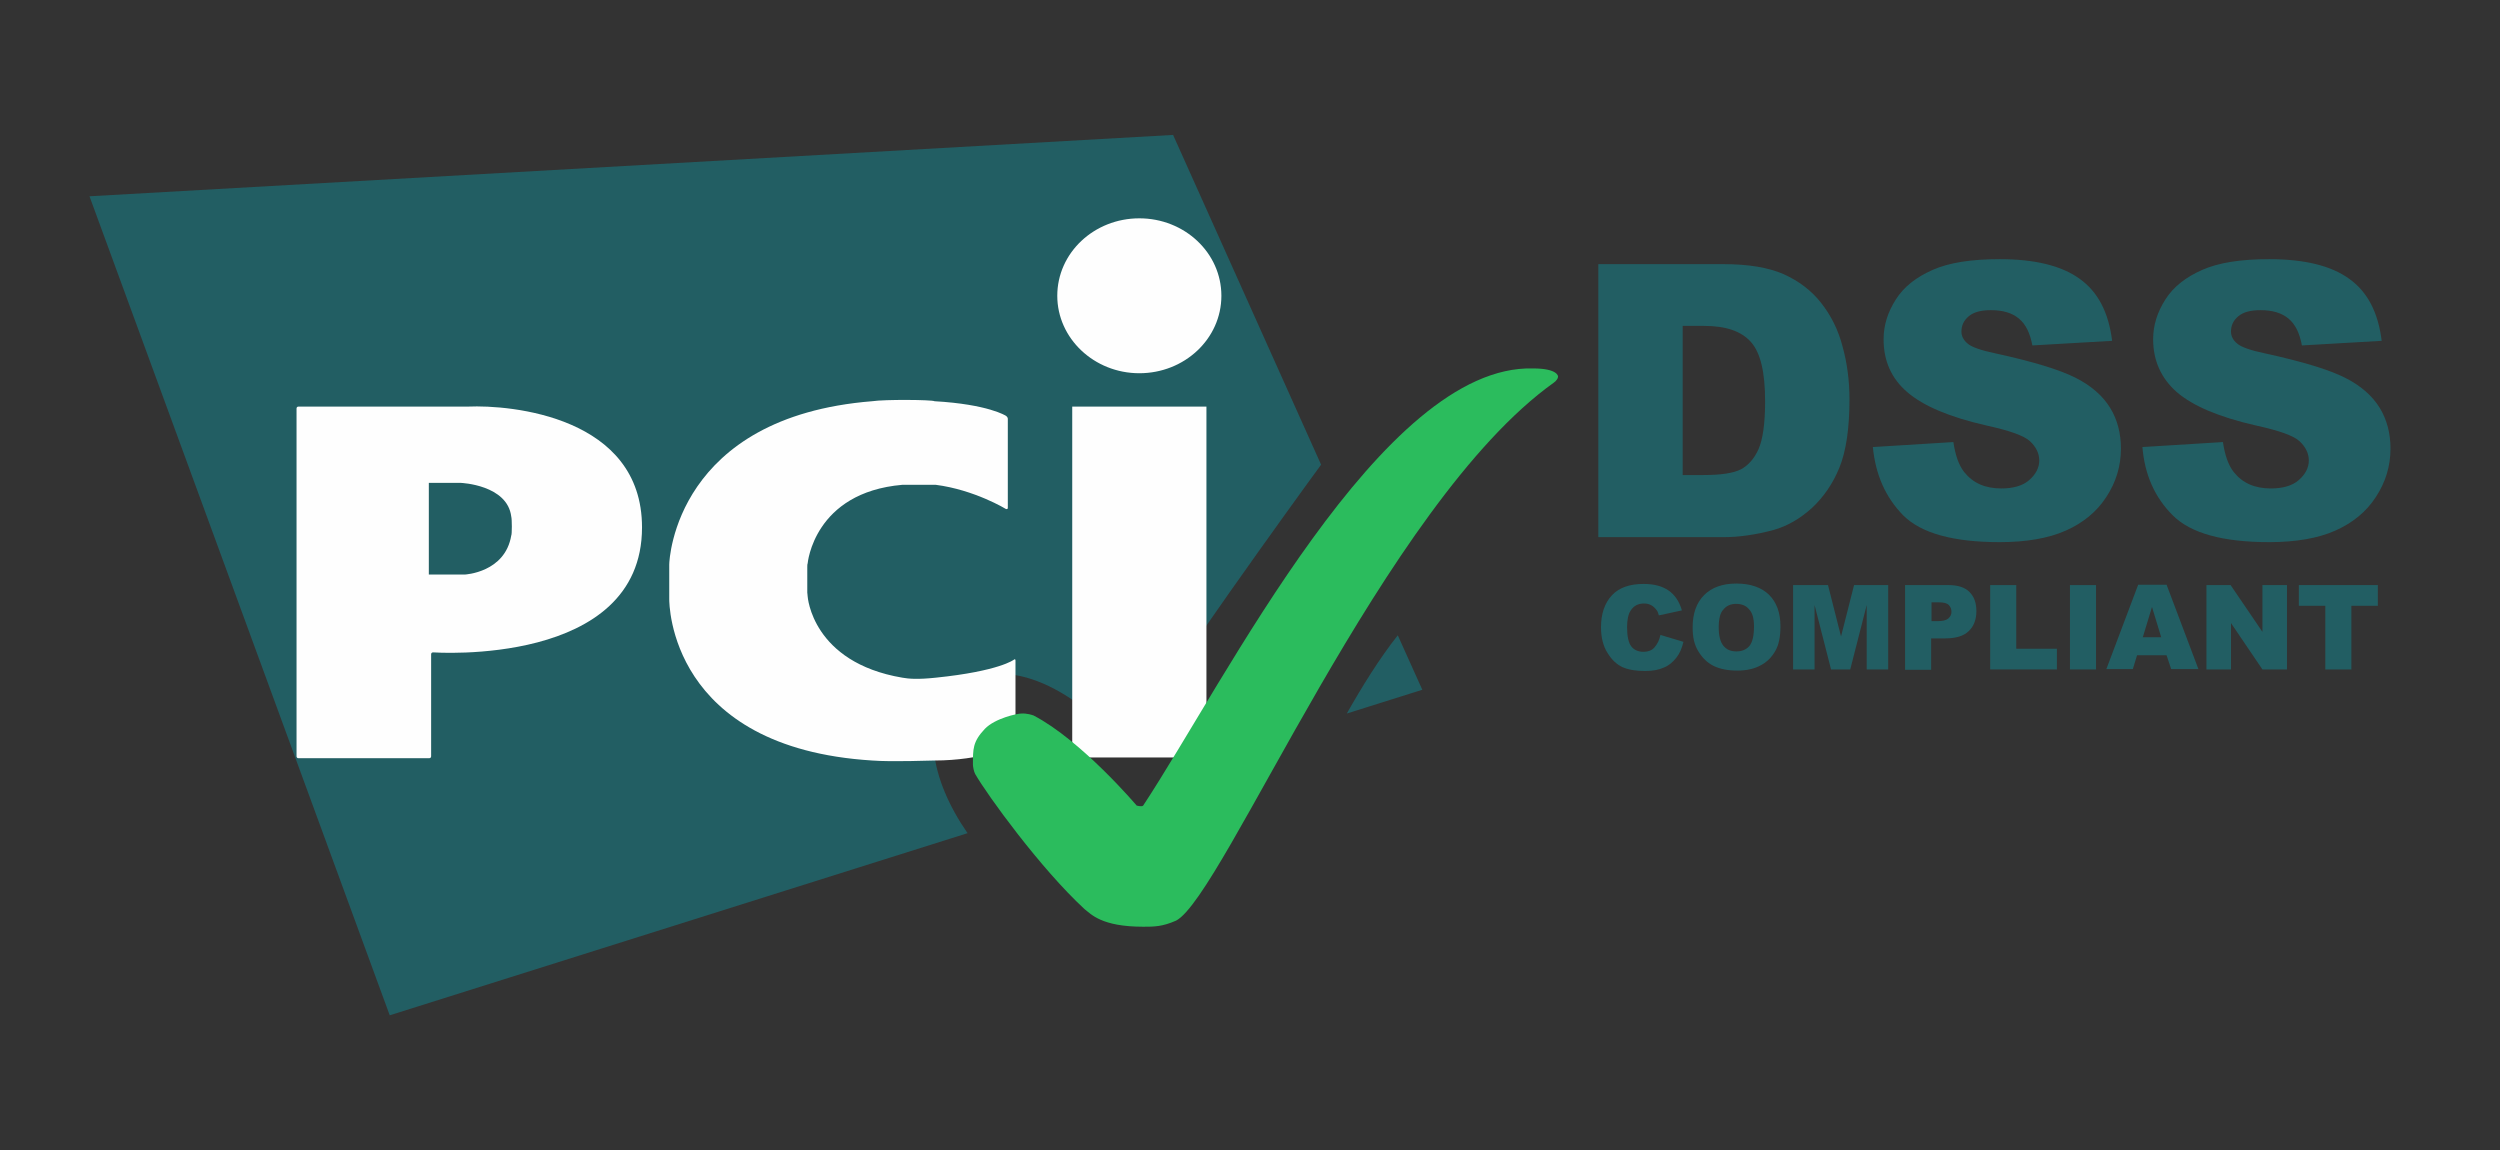
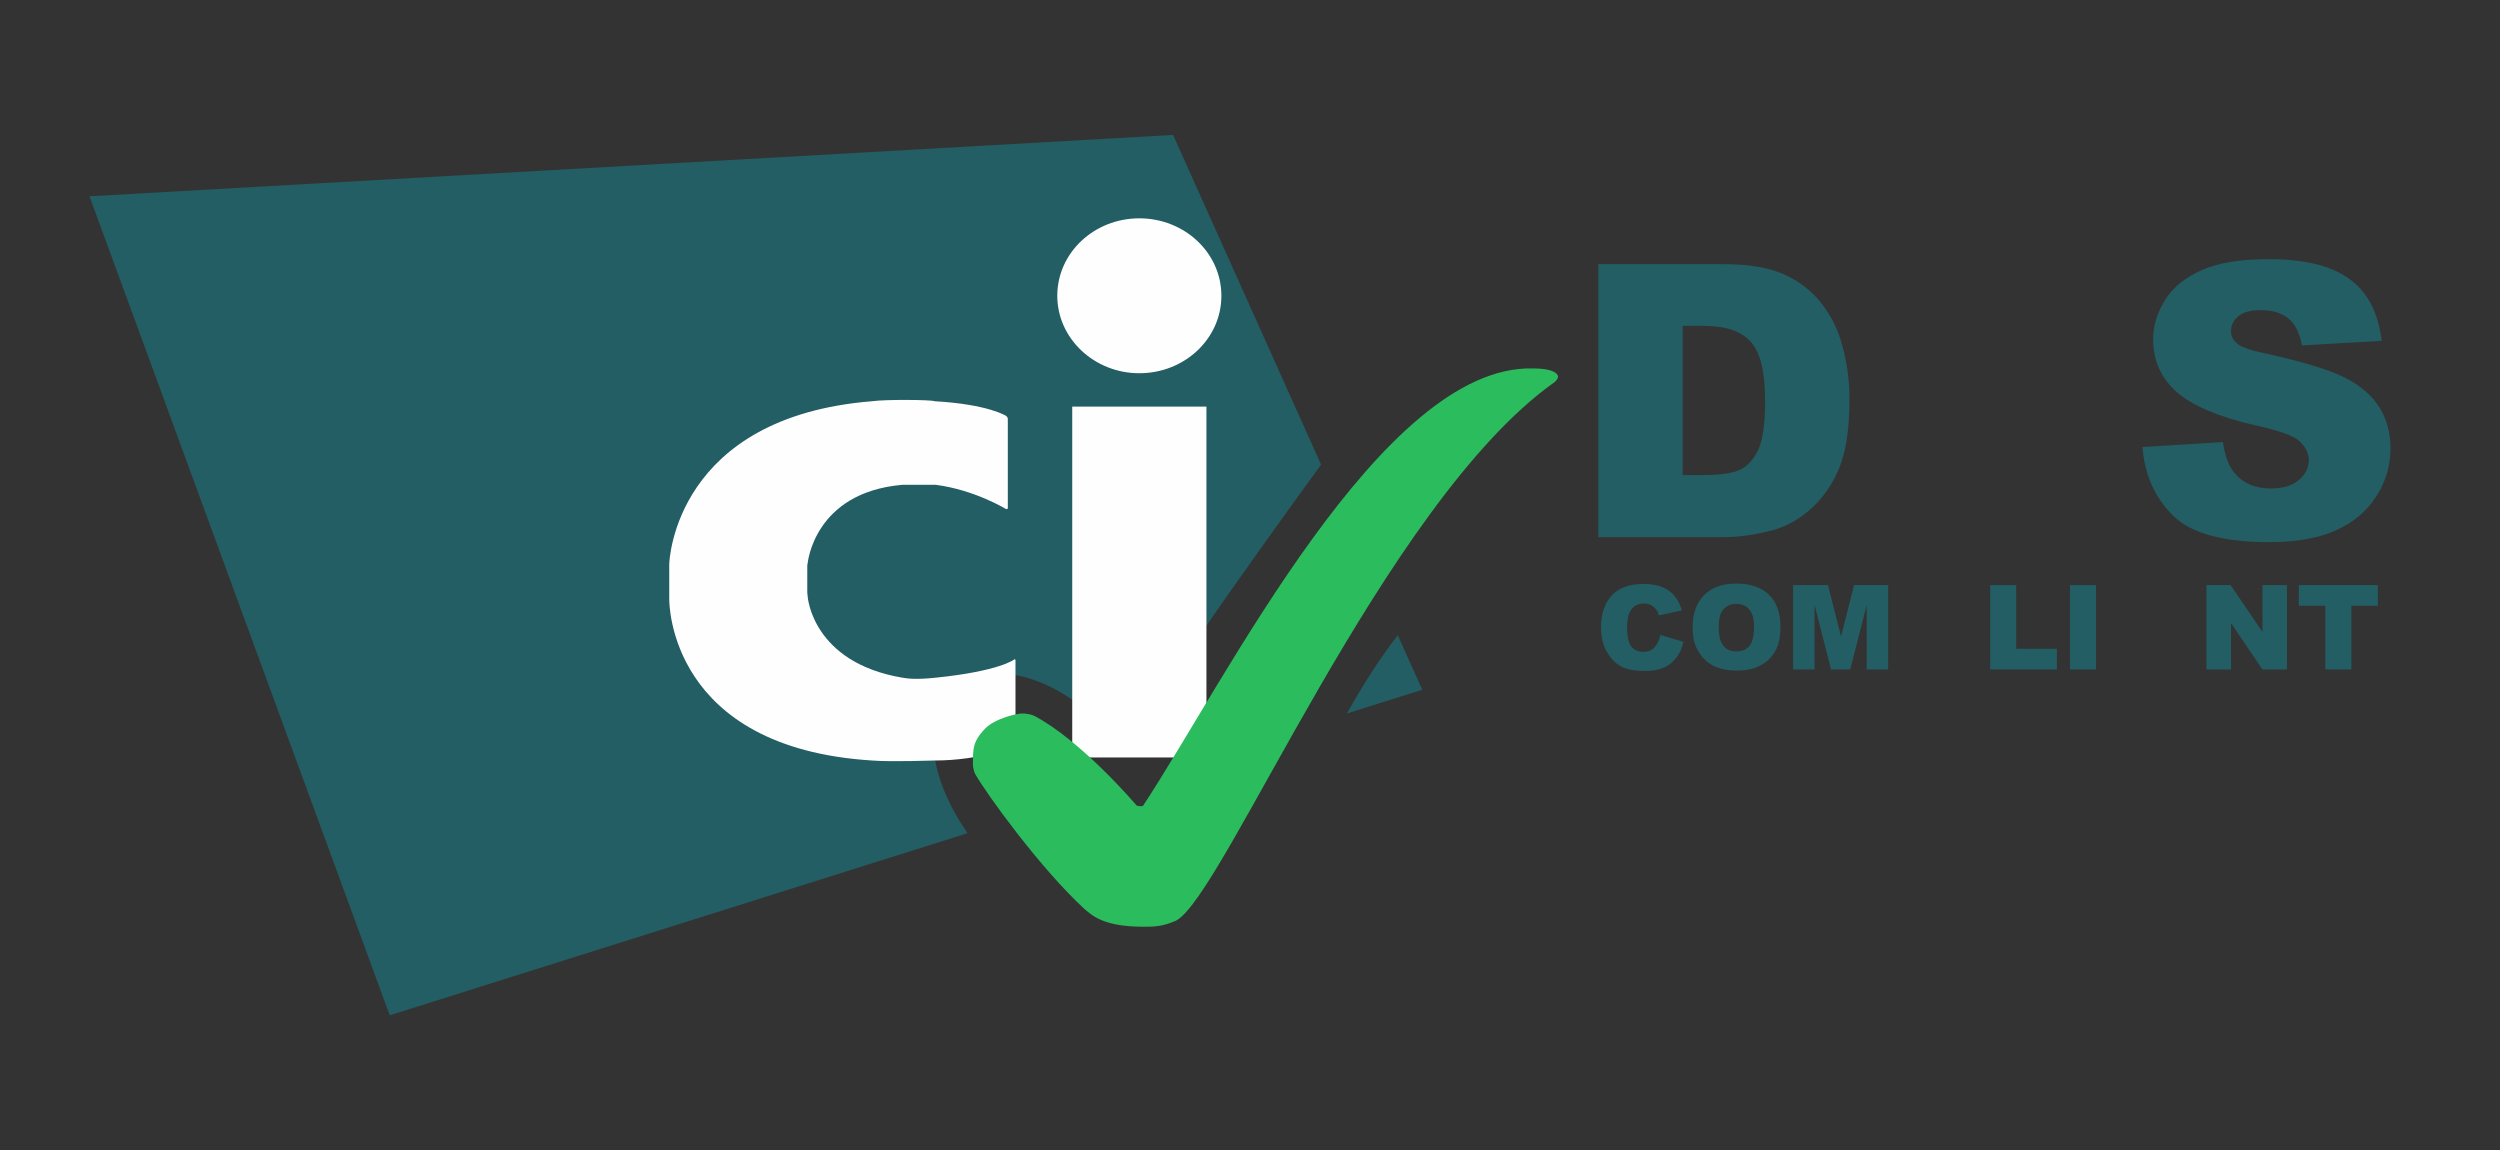
<svg xmlns="http://www.w3.org/2000/svg" xmlns:ns1="http://sodipodi.sourceforge.net/DTD/sodipodi-0.dtd" xmlns:ns2="http://www.inkscape.org/namespaces/inkscape" version="1.1" id="layer" x="0px" y="0px" viewBox="0 0 652 300" style="enable-background:new 0 0 652 300;" xml:space="preserve" ns1:docname="pcidss.svg" ns2:version="1.2.2 (732a01da63, 2022-12-09)">
  <rect x="0" y="0" width="652" height="300" fill="#333333" stroke="none" />
  <defs id="defs47" />
  <ns1:namedview id="namedview45" pagecolor="#ffffff" bordercolor="#000000" borderopacity="0.25" ns2:showpageshadow="2" ns2:pageopacity="0.0" ns2:pagecheckerboard="0" ns2:deskcolor="#d1d1d1" showgrid="false" ns2:zoom="0.78666667" ns2:cx="325.42373" ns2:cy="150" ns2:window-width="2560" ns2:window-height="1494" ns2:window-x="-11" ns2:window-y="-11" ns2:window-maximized="1" ns2:current-layer="layer" />
  <style type="text/css" id="style2">
	.st0{enable-background:new    ;}
	.st1{fill:#225E63;}
	.st2{fill:#FEFEFE;}
	.st3{fill:#2BBC5D;}
</style>
  <g id="Page-1" transform="translate(2.542,-171.61)">
    <g transform="translate(0,-8)" id="g41">
      <g class="st0" id="g22">
        <path class="st1" d="m 430.5,345.2 6,1.8 c -0.4,1.7 -1,3.1 -1.9,4.2 -0.9,1.1 -1.9,2 -3.2,2.5 -1.3,0.6 -2.9,0.9 -4.9,0.9 -2.4,0 -4.3,-0.3 -5.9,-1 -1.5,-0.7 -2.8,-1.9 -3.9,-3.7 -1.1,-1.7 -1.7,-4 -1.7,-6.7 0,-3.6 1,-6.4 2.9,-8.4 1.9,-2 4.7,-2.9 8.2,-2.9 2.8,0 4.9,0.6 6.5,1.7 1.6,1.1 2.8,2.8 3.5,5.2 l -6,1.3 c -0.2,-0.7 -0.4,-1.2 -0.7,-1.5 -0.4,-0.5 -0.8,-0.9 -1.4,-1.2 -0.6,-0.3 -1.2,-0.4 -1.8,-0.4 -1.5,0 -2.7,0.6 -3.5,1.9 -0.6,0.9 -0.9,2.4 -0.9,4.3 0,2.4 0.4,4.1 1.1,5 0.7,0.9 1.8,1.4 3.1,1.4 1.3,0 2.3,-0.4 2.9,-1.1 0.8,-0.9 1.3,-1.9 1.6,-3.3 z" id="path4" />
        <path class="st1" d="m 438.9,343.2 c 0,-3.6 1,-6.4 3,-8.4 2,-2 4.8,-3 8.4,-3 3.7,0 6.5,1 8.5,2.9 2,2 3,4.7 3,8.3 0,2.6 -0.4,4.7 -1.3,6.3 -0.9,1.6 -2.1,2.9 -3.8,3.8 -1.6,0.9 -3.7,1.4 -6.1,1.4 -2.5,0 -4.5,-0.4 -6.2,-1.2 -1.6,-0.8 -2.9,-2 -4,-3.8 -1.1,-1.8 -1.5,-3.7 -1.5,-6.3 z m 6.8,0 c 0,2.2 0.4,3.8 1.2,4.8 0.8,1 1.9,1.5 3.4,1.5 1.5,0 2.6,-0.5 3.4,-1.4 0.8,-1 1.2,-2.7 1.2,-5.1 0,-2.1 -0.4,-3.6 -1.3,-4.5 -0.8,-1 -2,-1.4 -3.4,-1.4 -1.4,0 -2.5,0.5 -3.3,1.5 -0.8,0.8 -1.2,2.4 -1.2,4.6 z" id="path6" />
        <path class="st1" d="m 465.3,332.2 h 8.9 l 3.4,13.4 3.4,-13.4 h 8.9 v 22 h -5.6 v -16.8 l -4.3,16.8 h -5 l -4.3,-16.8 v 16.8 h -5.6 v -22 z" id="path8" />
-         <path class="st1" d="m 494.3,332.2 h 11.3 c 2.5,0 4.3,0.6 5.5,1.8 1.2,1.2 1.8,2.8 1.8,5 0,2.2 -0.7,4 -2,5.2 -1.3,1.3 -3.4,1.9 -6.1,1.9 h -3.7 v 8.2 h -6.8 v -22.1 z m 6.8,9.4 h 1.7 c 1.3,0 2.2,-0.2 2.8,-0.7 0.5,-0.5 0.8,-1 0.8,-1.7 0,-0.7 -0.2,-1.3 -0.7,-1.8 -0.5,-0.5 -1.3,-0.7 -2.6,-0.7 h -1.9 v 4.9 z" id="path10" />
        <path class="st1" d="m 516.5,332.2 h 6.8 v 16.6 h 10.6 v 5.4 h -17.4 z" id="path12" />
        <path class="st1" d="m 537.3,332.2 h 6.8 v 22 h -6.8 z" id="path14" />
-         <path class="st1" d="m 562.5,350.5 h -7.7 l -1.1,3.6 h -6.9 l 8.3,-22 h 7.4 l 8.3,22 h -7.1 z m -1.4,-4.7 -2.4,-7.9 -2.4,7.9 z" id="path16" />
        <path class="st1" d="m 572.9,332.2 h 6.3 l 8.3,12.2 v -12.2 h 6.4 v 22 h -6.4 l -8.2,-12.1 v 12.1 h -6.4 v -22 z" id="path18" />
        <path class="st1" d="m 596.9,332.2 h 20.7 v 5.4 h -6.9 v 16.6 h -6.8 V 337.6 H 597 v -5.4 z" id="path20" />
      </g>
      <g id="Rectangle-3-_x2B_-Letters" transform="translate(0,8.5)">
        <path id="Rectangle-3" class="st1" d="M 348.7,357.2 368.4,351 362,336.8 c -4.7,5.9 -9.4,13.5 -13.3,20.4 z m -6.7,-64.9 -38.6,-86 -282.6,16 78.3,213.6 150.7,-47.5 c -9.6,-13.8 -13.1,-30.2 -2,-38.2 12.4,-9 31.1,1.4 43,16.1 11.5,-19.2 43.8,-63.9 51.2,-74 z" />
        <g id="Letters" transform="translate(101.996,41.35)">
          <path id="Oval-1" class="st2" d="m 192.6,227.1 c 11.8,0 21.4,-9 21.4,-20.2 0,-11.2 -9.6,-20.2 -21.4,-20.2 -11.8,0 -21.4,9 -21.4,20.2 0,11.1 9.6,20.2 21.4,20.2 z m -17.5,8.7 h 35 v 91.5 h -35 z" />
          <path id="Path-3" class="st2" d="m 157.8,262.5 c 0.3,0.1 0.5,0 0.5,-0.3 V 239 c 0,-0.3 -0.2,-0.6 -0.5,-0.8 0,0 -4.6,-3 -18.6,-3.8 -0.7,-0.4 -13,-0.5 -16.3,0 -51,4.1 -52.9,41 -52.9,42.6 v 9 c 0,1.1 0,38.8 52.9,42.1 5.2,0.4 15.3,0 16.3,0 12.2,0 20.6,-3.7 20.6,-3.7 0.3,-0.1 0.5,-0.4 0.5,-0.7 V 302 c 0,-0.3 -0.2,-0.4 -0.4,-0.2 0,0 -3.8,3 -20.4,4.7 -4.7,0.5 -7,0.3 -8.7,0 -23.6,-4 -24.7,-21.2 -24.7,-21.2 0,-0.3 -0.1,-0.8 -0.1,-1 v -6.6 c 0,-0.3 0,-0.8 0.1,-1 0,0 1.6,-18.5 24.7,-20.5 h 8.7 c 10.1,1.3 18.3,6.3 18.3,6.3 z" />
-           <path id="Path-1" class="st2" d="m -27.2,327 c 0,0.3 0.2,0.5 0.5,0.5 H 7.4 c 0.3,0 0.5,-0.2 0.5,-0.5 v -26.6 c 0,-0.3 0.2,-0.5 0.5,-0.5 0,0 54.5,3.9 54.5,-32.6 0,-28.9 -34.2,-32 -45.4,-31.5 -0.2,0 -44.2,0 -44.2,0 -0.3,0 -0.5,0.2 -0.5,0.5 z M 7.3,279.6 v -23.9 h 8.4 c 0,0 12.1,0.5 13.1,8.8 0.2,0.6 0.2,4.7 0,4.9 -1.6,9.7 -12.1,10.2 -12.1,10.2 z" />
        </g>
        <path id="Path-7" class="st3" d="m 295.6,412.8 c 2.8,0 5,0 8.6,-1.6 12.4,-6.5 54.3,-108.8 98.5,-140.3 0.3,-0.2 0.6,-0.5 0.8,-0.8 0.3,-0.4 0.3,-0.8 0.3,-0.8 0,0 0,-2.1 -6.5,-2.1 -39.3,-1.1 -80.2,81.4 -101.7,114 -0.3,0.4 -1.7,0 -1.7,0 0,0 -14.4,-17 -26.9,-23.5 -0.3,-0.1 -1.7,-0.6 -3.2,-0.5 -1,0 -6.8,1.2 -9.5,4 -3.2,3.4 -3.1,5.3 -3.1,9.4 0,0.3 0.2,1.7 0.6,2.4 3.1,5.4 17,24.6 28.5,35.2 1.7,1.3 4.4,4.6 15.3,4.6 z" />
      </g>
      <g class="st0" id="g35">
        <path class="st1" d="M 414.3,248.5 H 447 c 6.5,0 11.7,0.9 15.6,2.6 4,1.8 7.3,4.3 9.8,7.5 2.6,3.3 4.5,7.1 5.6,11.4 1.2,4.3 1.8,8.9 1.8,13.8 0,7.6 -0.9,13.5 -2.6,17.7 -1.7,4.2 -4.1,7.7 -7.2,10.6 -3.1,2.8 -6.4,4.7 -9.9,5.7 -4.8,1.3 -9.2,1.9 -13.1,1.9 h -32.7 v -71.2 z m 22,16.1 v 38.9 h 5.4 c 4.6,0 7.9,-0.5 9.8,-1.5 1.9,-1 3.5,-2.8 4.6,-5.3 1.1,-2.5 1.7,-6.7 1.7,-12.4 0,-7.6 -1.2,-12.7 -3.7,-15.5 -2.5,-2.8 -6.5,-4.2 -12.3,-4.2 z" id="path31" />
-         <path class="st1" d="m 485.9,296.2 21,-1.3 c 0.5,3.4 1.4,6 2.8,7.8 2.3,2.9 5.5,4.3 9.7,4.3 3.1,0 5.6,-0.7 7.3,-2.2 1.7,-1.5 2.6,-3.2 2.6,-5.1 0,-1.8 -0.8,-3.5 -2.4,-5 -1.6,-1.5 -5.4,-2.8 -11.3,-4.1 -9.7,-2.2 -16.5,-5.1 -20.7,-8.7 -4.2,-3.6 -6.2,-8.2 -6.2,-13.8 0,-3.7 1.1,-7.1 3.2,-10.4 2.1,-3.3 5.3,-5.8 9.6,-7.7 4.3,-1.9 10.1,-2.8 17.5,-2.8 9.1,0 16.1,1.7 20.8,5.1 4.8,3.4 7.6,8.8 8.5,16.2 l -20.8,1.2 c -0.6,-3.2 -1.7,-5.5 -3.5,-7 -1.8,-1.5 -4.2,-2.2 -7.3,-2.2 -2.6,0 -4.5,0.5 -5.8,1.6 -1.3,1.1 -1.9,2.4 -1.9,4 0,1.1 0.5,2.2 1.6,3.1 1,0.9 3.5,1.8 7.4,2.6 9.6,2.1 16.5,4.2 20.7,6.3 4.2,2.1 7.2,4.8 9.1,7.9 1.9,3.1 2.8,6.7 2.8,10.6 0,4.6 -1.3,8.8 -3.8,12.6 -2.5,3.9 -6.1,6.8 -10.6,8.8 -4.5,2 -10.3,3 -17.2,3 -12.1,0 -20.5,-2.3 -25.2,-7 -4.6,-4.7 -7.2,-10.6 -7.9,-17.8 z" id="path33" />
      </g>
      <g class="st0" id="g39">
        <path class="st1" d="m 556.2,296.2 21,-1.3 c 0.5,3.4 1.4,6 2.8,7.8 2.3,2.9 5.5,4.3 9.7,4.3 3.1,0 5.6,-0.7 7.3,-2.2 1.7,-1.5 2.6,-3.2 2.6,-5.1 0,-1.8 -0.8,-3.5 -2.4,-5 -1.6,-1.5 -5.4,-2.8 -11.3,-4.1 -9.7,-2.2 -16.5,-5.1 -20.7,-8.7 -4.1,-3.6 -6.2,-8.2 -6.2,-13.8 0,-3.7 1.1,-7.1 3.2,-10.4 2.1,-3.3 5.3,-5.8 9.6,-7.7 4.3,-1.9 10.1,-2.8 17.5,-2.8 9.1,0 16.1,1.7 20.8,5.1 4.8,3.4 7.6,8.8 8.5,16.2 l -20.8,1.2 c -0.6,-3.2 -1.7,-5.5 -3.5,-7 -1.8,-1.5 -4.2,-2.2 -7.3,-2.2 -2.6,0 -4.5,0.5 -5.8,1.6 -1.3,1.1 -1.9,2.4 -1.9,4 0,1.1 0.5,2.2 1.6,3.1 1,0.9 3.5,1.8 7.4,2.6 9.6,2.1 16.5,4.2 20.7,6.3 4.2,2.1 7.2,4.8 9.1,7.9 1.9,3.1 2.8,6.7 2.8,10.6 0,4.6 -1.3,8.8 -3.8,12.6 -2.5,3.9 -6.1,6.8 -10.6,8.8 -4.5,2 -10.3,3 -17.2,3 -12.1,0 -20.5,-2.3 -25.2,-7 -4.7,-4.7 -7.3,-10.6 -7.9,-17.8 z" id="path37" />
      </g>
    </g>
  </g>
</svg>